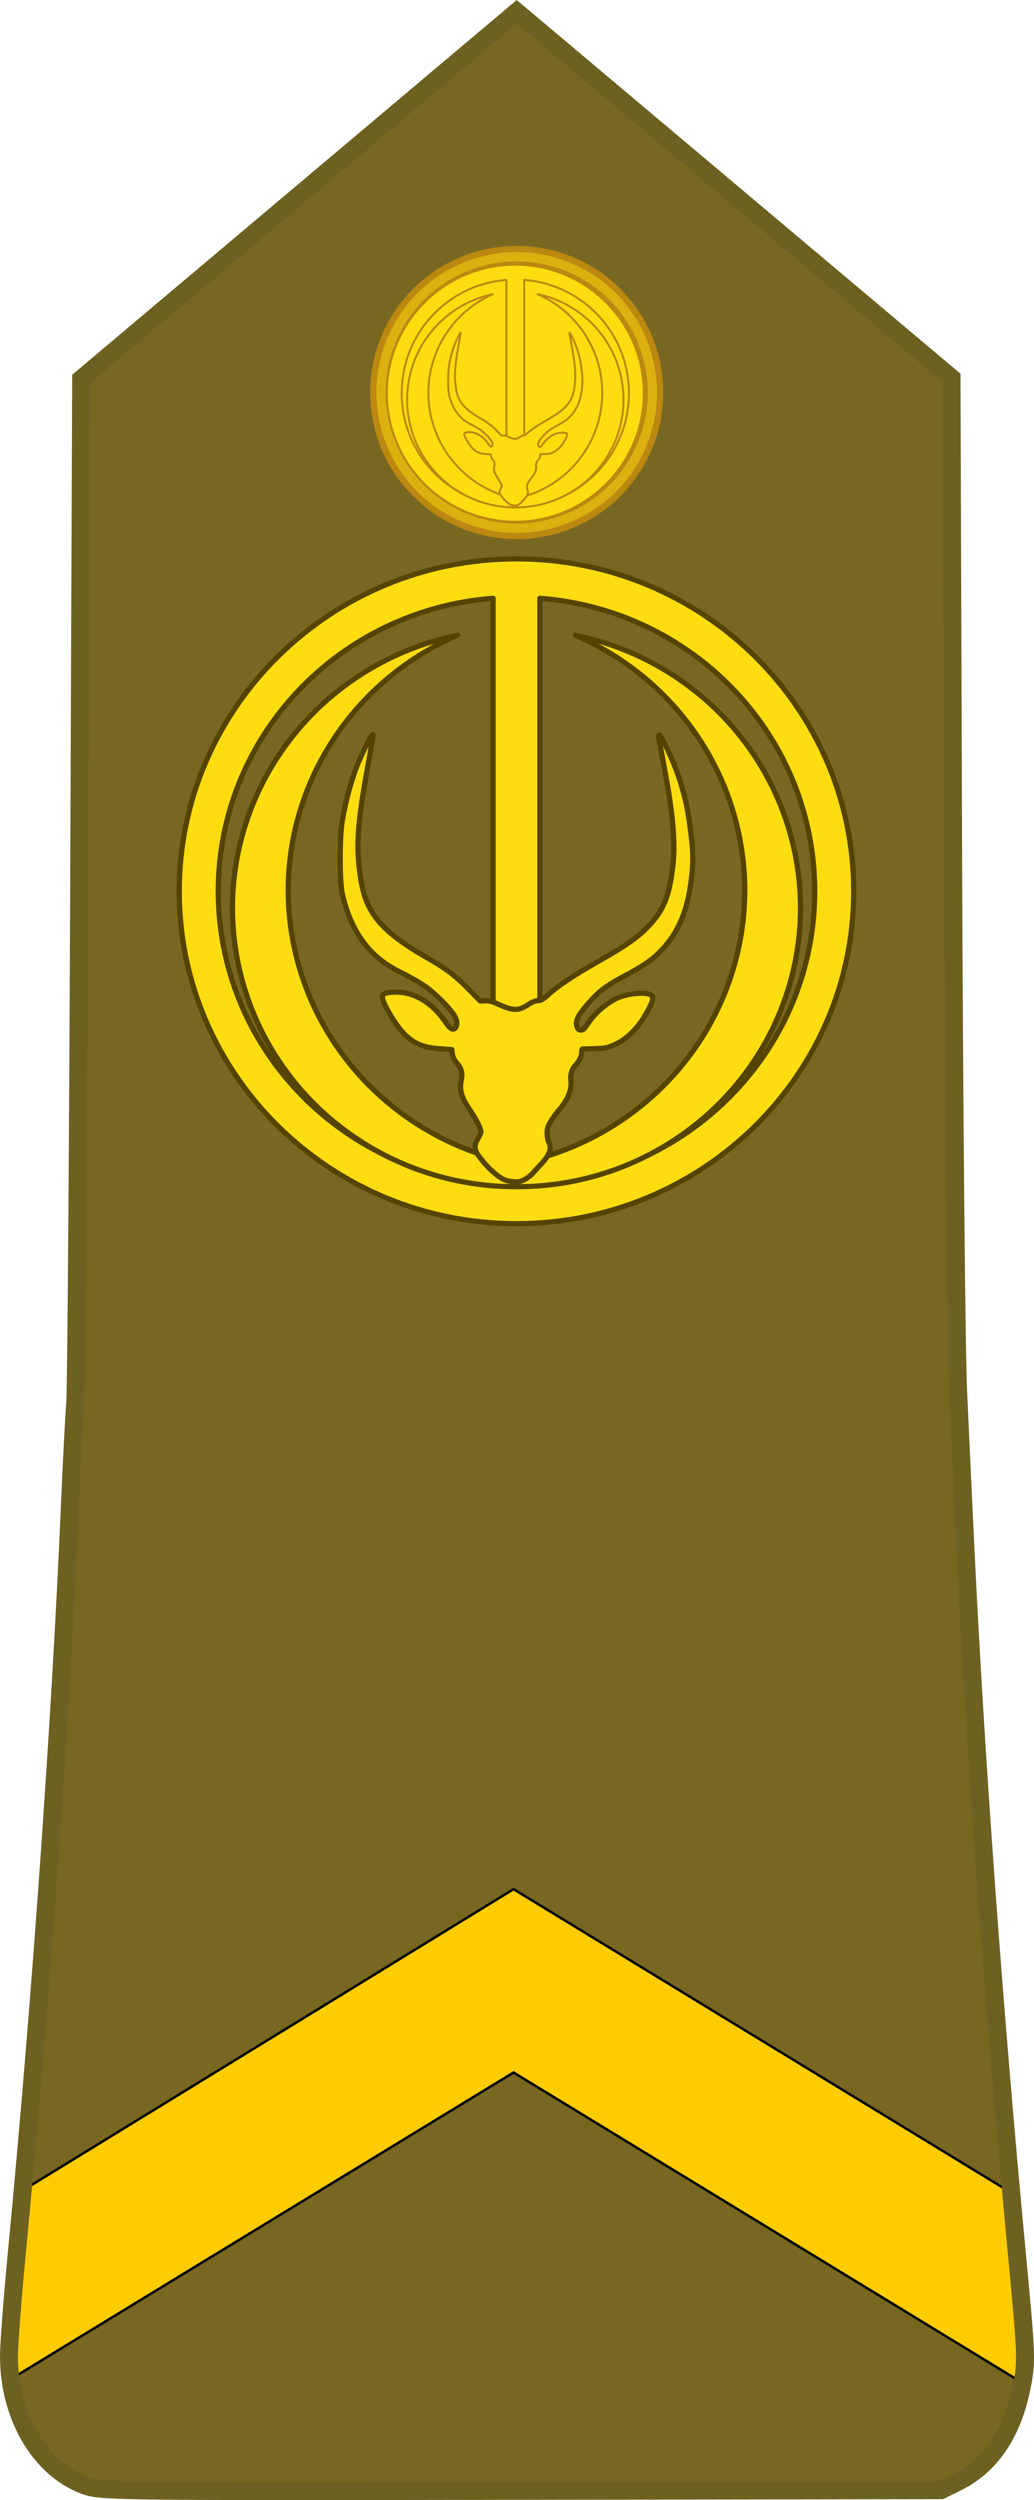
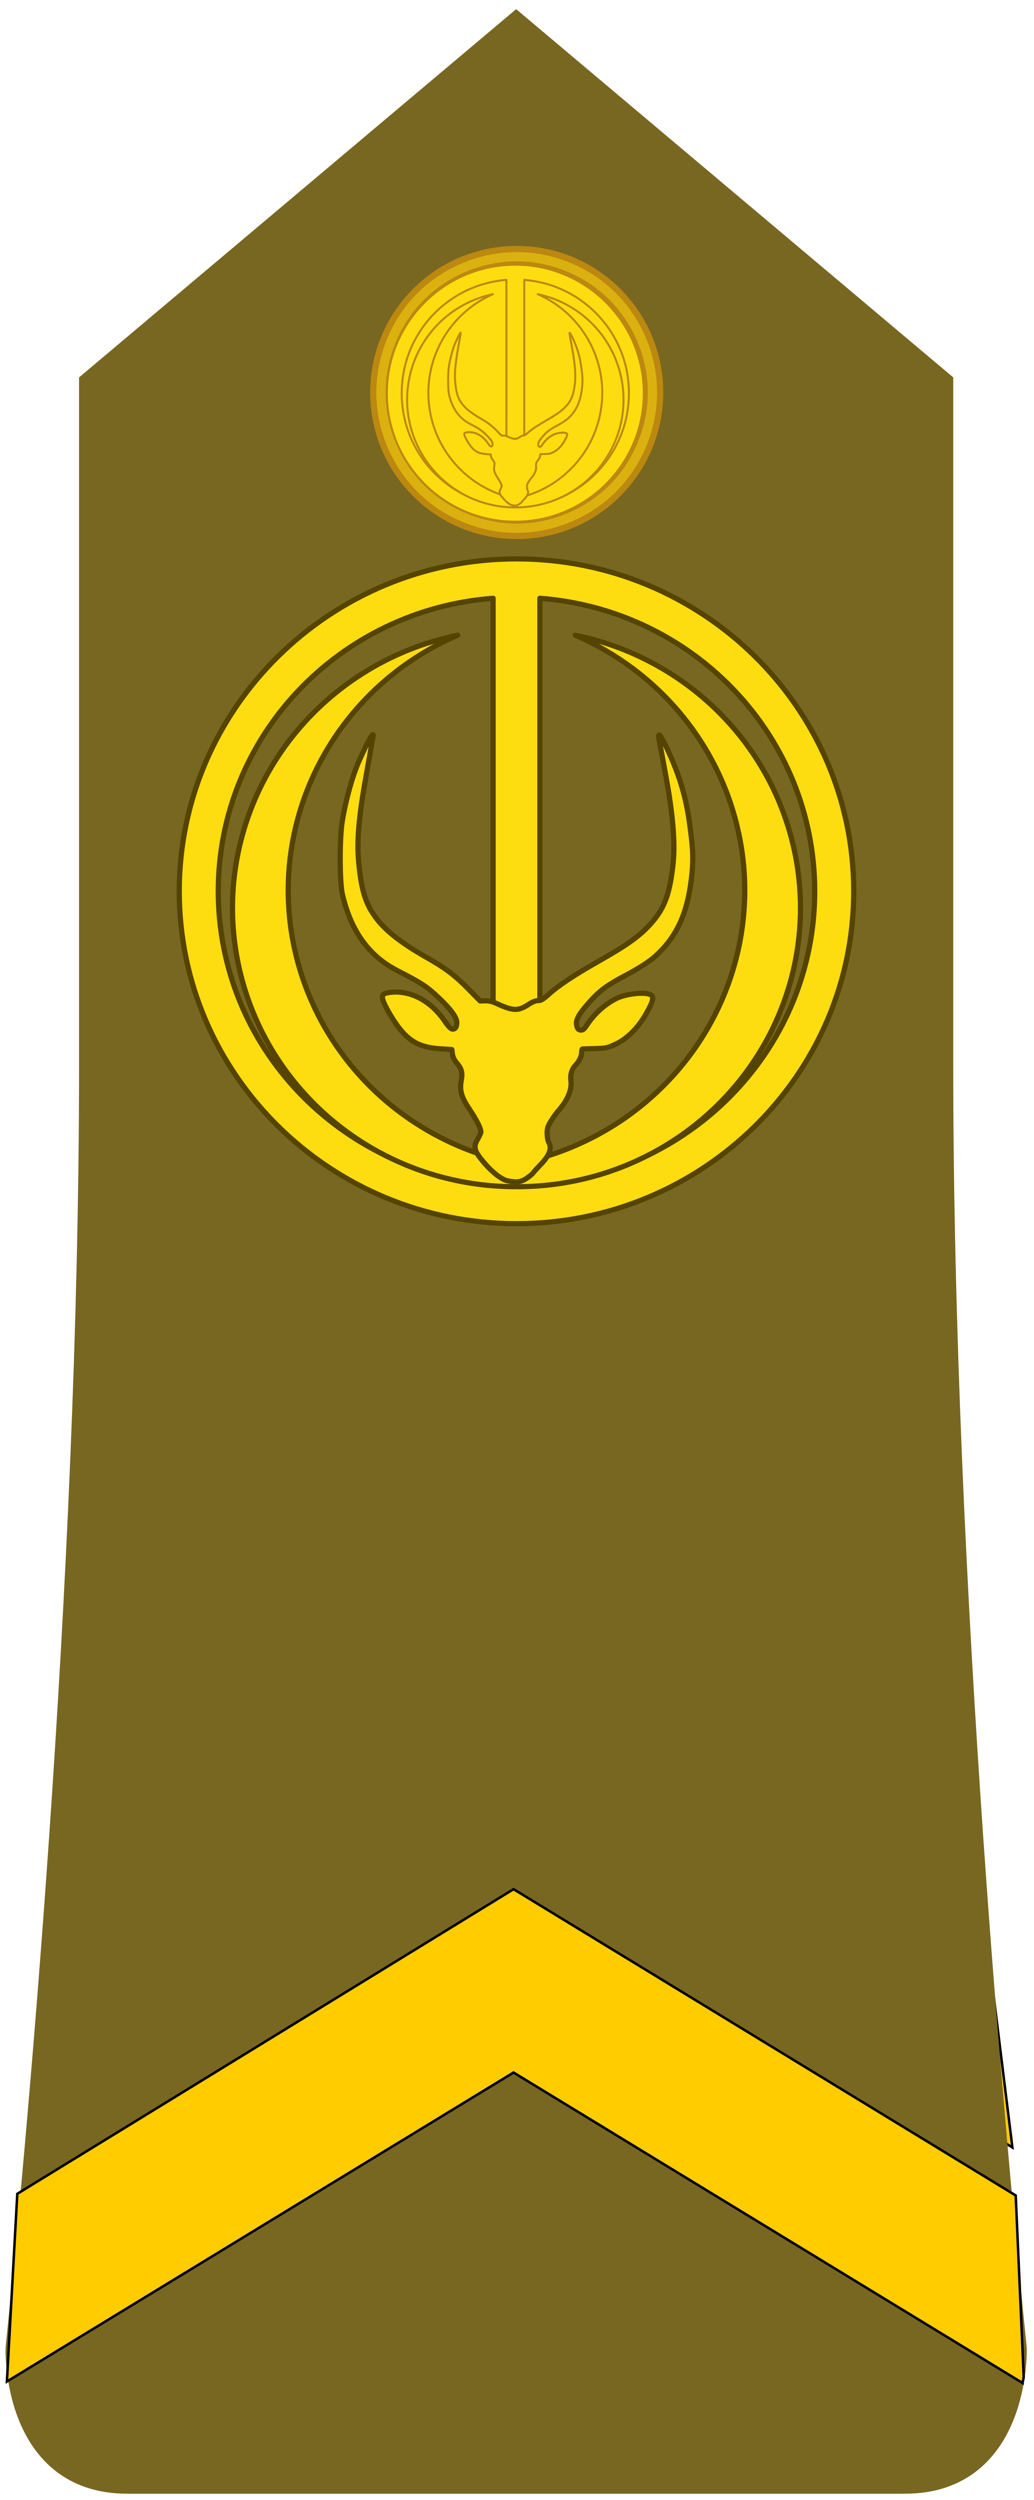
<svg xmlns="http://www.w3.org/2000/svg" xmlns:ns1="http://www.inkscape.org/namespaces/inkscape" xmlns:ns2="http://sodipodi.sourceforge.net/DTD/sodipodi-0.dtd" xmlns:xlink="http://www.w3.org/1999/xlink" width="60.913mm" height="147.244mm" viewBox="0 0 215.834 521.731" id="svg12313" version="1.1" ns1:version="0.92.1 r15371" ns2:docname="Chad-Army-OR-5.svg">
  <defs id="defs12315">
    <linearGradient id="linearGradient11276">
      <stop id="stop11278" offset="0" style="stop-color:#c99e4e;stop-opacity:1" />
      <stop style="stop-color:#f8da8a;stop-opacity:1" offset="0.5" id="stop11280" />
      <stop id="stop11282" offset="1" style="stop-color:#cfa555;stop-opacity:1" />
    </linearGradient>
    <linearGradient y2="410.023" x2="397.753" y1="510.481" x1="274.913" gradientUnits="userSpaceOnUse" id="linearGradient12721">
      <stop id="stop12731" style="stop-color:#C99E4E" offset="0.131" />
      <stop id="stop12729" style="stop-color:#DFBA68" offset="0.29" />
      <stop id="stop12727" style="stop-color:#F2D180" offset="0.49" />
      <stop id="stop12725" style="stop-color:#FCE090" offset="0.832" />
      <stop id="stop12723" style="stop-color:#FFE595" offset="1" />
    </linearGradient>
    <clipPath clipPathUnits="userSpaceOnUse" id="clipPath6369">
      <path ns2:nodetypes="cccccc" ns1:connector-curvature="0" id="path6371" d="m -1300.085,1785.811 c 94.364,-283.763 101.536,-667.174 107.663,-1051.779 l 191.549,-188.987 191.549,188.987 c 6.127,384.605 13.299,768.016 107.663,1051.779 z" style="fill:#191738;fill-opacity:1;fill-rule:evenodd;stroke:#000000;stroke-width:2.419px;stroke-linecap:butt;stroke-linejoin:miter;stroke-opacity:1" />
    </clipPath>
    <linearGradient id="linearGradient11276-332-413">
      <stop id="stop6016" offset="0" style="stop-color:#b4b4b4;stop-opacity:1" />
      <stop style="stop-color:#f2f2f2;stop-opacity:1" offset="0.5" id="stop6018" />
      <stop id="stop6020" offset="1" style="stop-color:#bbbbbb;stop-opacity:1" />
    </linearGradient>
    <clipPath clipPathUnits="userSpaceOnUse" id="clipPath6373">
      <path style="fill:#191738;fill-opacity:1;fill-rule:evenodd;stroke:#000000;stroke-width:2.419px;stroke-linecap:butt;stroke-linejoin:miter;stroke-opacity:1" d="m -1300.085,1903.851 c 94.364,-283.763 101.536,-667.174 107.663,-1051.779 l 191.549,-188.987 191.549,188.987 c 6.127,384.605 13.299,768.016 107.663,1051.779 z" id="path6375" ns1:connector-curvature="0" ns2:nodetypes="cccccc" />
    </clipPath>
    <clipPath clipPathUnits="userSpaceOnUse" id="clipPath6377">
-       <path ns2:nodetypes="cccccc" ns1:connector-curvature="0" id="path6379" d="m -1300.085,2021.892 c 94.364,-283.763 101.536,-667.174 107.663,-1051.78 l 191.549,-188.987 191.549,188.987 c 6.127,384.605 13.299,768.016 107.663,1051.78 z" style="fill:#191738;fill-opacity:1;fill-rule:evenodd;stroke:#000000;stroke-width:2.419px;stroke-linecap:butt;stroke-linejoin:miter;stroke-opacity:1" />
-     </clipPath>
+       </clipPath>
    <linearGradient id="linearGradient11276-110">
      <stop id="stop5968" offset="0" style="stop-color:#dfb057;stop-opacity:1" />
      <stop style="stop-color:#fff299;stop-opacity:1" offset="0.5" id="stop5970" />
      <stop id="stop5972" offset="1" style="stop-color:#e6b75e;stop-opacity:1" />
    </linearGradient>
    <clipPath clipPathUnits="userSpaceOnUse" id="clipPath12056">
      <path ns2:nodetypes="cccccc" ns1:connector-curvature="0" id="path12058" d="m -1300.085,1785.811 c 94.364,-283.763 101.536,-667.174 107.663,-1051.779 l 191.549,-188.987 191.549,188.987 c 6.127,384.605 13.299,768.016 107.663,1051.779 z" style="fill:#191738;fill-opacity:1;fill-rule:evenodd;stroke:#000000;stroke-width:2.419px;stroke-linecap:butt;stroke-linejoin:miter;stroke-opacity:1" />
    </clipPath>
    <clipPath clipPathUnits="userSpaceOnUse" id="clipPath6369-9">
      <path ns2:nodetypes="cccccc" ns1:connector-curvature="0" id="path6371-6" d="m -1300.085,1785.811 c 94.364,-283.763 101.536,-667.174 107.663,-1051.779 l 191.549,-188.987 191.549,188.987 c 6.127,384.605 13.299,768.016 107.663,1051.779 z" style="fill:#191738;fill-opacity:1;fill-rule:evenodd;stroke:#000000;stroke-width:2.419px;stroke-linecap:butt;stroke-linejoin:miter;stroke-opacity:1" />
    </clipPath>
    <clipPath clipPathUnits="userSpaceOnUse" id="clipPath6373-8">
      <path style="fill:#191738;fill-opacity:1;fill-rule:evenodd;stroke:#000000;stroke-width:2.419px;stroke-linecap:butt;stroke-linejoin:miter;stroke-opacity:1" d="m -1300.085,1903.851 c 94.364,-283.763 101.536,-667.174 107.663,-1051.779 l 191.549,-188.987 191.549,188.987 c 6.127,384.605 13.299,768.016 107.663,1051.779 z" id="path6375-7" ns1:connector-curvature="0" ns2:nodetypes="cccccc" />
    </clipPath>
    <clipPath clipPathUnits="userSpaceOnUse" id="clipPath6377-2">
      <path ns2:nodetypes="cccccc" ns1:connector-curvature="0" id="path6379-9" d="m -1300.085,2021.892 c 94.364,-283.763 101.536,-667.174 107.663,-1051.78 l 191.549,-188.987 191.549,188.987 c 6.127,384.605 13.299,768.016 107.663,1051.78 z" style="fill:#191738;fill-opacity:1;fill-rule:evenodd;stroke:#000000;stroke-width:2.419px;stroke-linecap:butt;stroke-linejoin:miter;stroke-opacity:1" />
    </clipPath>
    <clipPath clipPathUnits="userSpaceOnUse" id="clipPath13599">
      <path ns2:nodetypes="cccccc" ns1:connector-curvature="0" id="path13601" d="m -1300.085,1785.811 c 94.364,-283.763 101.536,-667.174 107.663,-1051.779 l 191.549,-188.987 191.549,188.987 c 6.127,384.605 13.299,768.016 107.663,1051.779 z" style="fill:#191738;fill-opacity:1;fill-rule:evenodd;stroke:#000000;stroke-width:2.419px;stroke-linecap:butt;stroke-linejoin:miter;stroke-opacity:1" />
    </clipPath>
    <clipPath clipPathUnits="userSpaceOnUse" id="clipPath13608">
      <path style="fill:#191738;fill-opacity:1;fill-rule:evenodd;stroke:#000000;stroke-width:2.419px;stroke-linecap:butt;stroke-linejoin:miter;stroke-opacity:1" d="m -1300.085,1903.851 c 94.364,-283.763 101.536,-667.174 107.663,-1051.779 l 191.549,-188.987 191.549,188.987 c 6.127,384.605 13.299,768.016 107.663,1051.779 z" id="path13610" ns1:connector-curvature="0" ns2:nodetypes="cccccc" />
    </clipPath>
    <clipPath clipPathUnits="userSpaceOnUse" id="clipPath6369-5">
      <path ns2:nodetypes="cccccc" ns1:connector-curvature="0" id="path6371-5" d="m -1300.085,1785.811 c 94.364,-283.763 101.536,-667.174 107.663,-1051.779 l 191.549,-188.987 191.549,188.987 c 6.127,384.605 13.299,768.016 107.663,1051.779 z" style="fill:#191738;fill-opacity:1;fill-rule:evenodd;stroke:#000000;stroke-width:2.419px;stroke-linecap:butt;stroke-linejoin:miter;stroke-opacity:1" />
    </clipPath>
    <clipPath clipPathUnits="userSpaceOnUse" id="clipPath6373-3">
      <path style="fill:#191738;fill-opacity:1;fill-rule:evenodd;stroke:#000000;stroke-width:2.419px;stroke-linecap:butt;stroke-linejoin:miter;stroke-opacity:1" d="m -1300.085,1903.851 c 94.364,-283.763 101.536,-667.174 107.663,-1051.779 l 191.549,-188.987 191.549,188.987 c 6.127,384.605 13.299,768.016 107.663,1051.779 z" id="path6375-5" ns1:connector-curvature="0" ns2:nodetypes="cccccc" />
    </clipPath>
    <clipPath clipPathUnits="userSpaceOnUse" id="clipPath6377-9">
      <path ns2:nodetypes="cccccc" ns1:connector-curvature="0" id="path6379-4" d="m -1300.085,2021.892 c 94.364,-283.763 101.536,-667.174 107.663,-1051.78 l 191.549,-188.987 191.549,188.987 c 6.127,384.605 13.299,768.016 107.663,1051.78 z" style="fill:#191738;fill-opacity:1;fill-rule:evenodd;stroke:#000000;stroke-width:2.419px;stroke-linecap:butt;stroke-linejoin:miter;stroke-opacity:1" />
    </clipPath>
    <linearGradient ns1:collect="always" xlink:href="#linearGradient11276" id="linearGradient14562" gradientUnits="userSpaceOnUse" gradientTransform="matrix(1.855,0,0,1.852,-160.779,-608.205)" x1="-611.47" y1="534.805" x2="-577.64" y2="534.805" />
    <linearGradient ns1:collect="always" xlink:href="#linearGradient12721" id="linearGradient14572" gradientUnits="userSpaceOnUse" gradientTransform="matrix(0.618,0,0,0.617,33.082,-61.2)" x1="-2147.954" y1="718.364" x2="-2046.464" y2="718.364" />
    <clipPath clipPathUnits="userSpaceOnUse" id="clipPath14586">
      <path ns2:nodetypes="cccccc" ns1:connector-curvature="0" id="path14588" d="m -1300.085,1785.811 c 94.364,-283.763 101.536,-667.174 107.663,-1051.779 l 191.549,-188.987 191.549,188.987 c 6.127,384.605 13.299,768.016 107.663,1051.779 z" style="fill:#191738;fill-opacity:1;fill-rule:evenodd;stroke:#000000;stroke-width:2.419px;stroke-linecap:butt;stroke-linejoin:miter;stroke-opacity:1" />
    </clipPath>
    <linearGradient ns1:collect="always" xlink:href="#linearGradient11276" id="linearGradient14590" gradientUnits="userSpaceOnUse" x1="-1299.046" y1="1605.259" x2="-702.701" y2="1605.259" />
    <linearGradient ns1:collect="always" xlink:href="#linearGradient12721" id="linearGradient14600" gradientUnits="userSpaceOnUse" x1="-742.405" y1="368.229" x2="-482.548" y2="368.229" />
    <linearGradient ns1:collect="always" xlink:href="#linearGradient12721" id="linearGradient14614" gradientUnits="userSpaceOnUse" x1="-742.405" y1="368.229" x2="-482.548" y2="368.229" />
    <linearGradient ns1:collect="always" xlink:href="#linearGradient12721" id="linearGradient14628" gradientUnits="userSpaceOnUse" x1="-742.405" y1="368.229" x2="-482.548" y2="368.229" />
    <linearGradient ns1:collect="always" xlink:href="#linearGradient12721" id="linearGradient14642" gradientUnits="userSpaceOnUse" x1="-742.405" y1="368.229" x2="-482.548" y2="368.229" />
    <linearGradient ns1:collect="always" xlink:href="#linearGradient11276" id="linearGradient14656" gradientUnits="userSpaceOnUse" x1="-1034.18" y1="638.791" x2="-947.249" y2="638.791" />
    <linearGradient ns1:collect="always" xlink:href="#linearGradient11276" id="linearGradient14666" gradientUnits="userSpaceOnUse" x1="-985.604" y1="651.211" x2="-931.6" y2="651.211" />
    <linearGradient ns1:collect="always" xlink:href="#linearGradient11276" id="linearGradient14676" gradientUnits="userSpaceOnUse" x1="-975.846" y1="620.362" x2="-905.864" y2="620.362" />
    <linearGradient ns1:collect="always" xlink:href="#linearGradient11276" id="linearGradient14686" gradientUnits="userSpaceOnUse" x1="-955.279" y1="591.327" x2="-897.291" y2="591.327" />
    <linearGradient ns1:collect="always" xlink:href="#linearGradient11276" id="linearGradient14696" gradientUnits="userSpaceOnUse" x1="-959.486" y1="561.706" x2="-901.638" y2="561.706" />
    <linearGradient ns1:collect="always" xlink:href="#linearGradient11276" id="linearGradient14706" gradientUnits="userSpaceOnUse" x1="-972.733" y1="535.909" x2="-910.638" y2="535.909" />
    <linearGradient ns1:collect="always" xlink:href="#linearGradient11276" id="linearGradient14716" gradientUnits="userSpaceOnUse" x1="-984.142" y1="513.453" x2="-932.602" y2="513.453" />
    <linearGradient ns1:collect="always" xlink:href="#linearGradient11276" id="linearGradient14726" gradientUnits="userSpaceOnUse" x1="-985.604" y1="651.211" x2="-931.6" y2="651.211" />
    <linearGradient ns1:collect="always" xlink:href="#linearGradient11276" id="linearGradient14736" gradientUnits="userSpaceOnUse" x1="-975.846" y1="620.362" x2="-905.864" y2="620.362" />
    <linearGradient ns1:collect="always" xlink:href="#linearGradient11276" id="linearGradient14746" gradientUnits="userSpaceOnUse" x1="-955.279" y1="591.327" x2="-897.291" y2="591.327" />
    <linearGradient ns1:collect="always" xlink:href="#linearGradient11276" id="linearGradient14756" gradientUnits="userSpaceOnUse" x1="-959.486" y1="561.706" x2="-901.638" y2="561.706" />
    <linearGradient ns1:collect="always" xlink:href="#linearGradient11276" id="linearGradient14766" gradientUnits="userSpaceOnUse" x1="-972.733" y1="535.909" x2="-910.638" y2="535.909" />
    <linearGradient ns1:collect="always" xlink:href="#linearGradient11276" id="linearGradient14776" gradientUnits="userSpaceOnUse" x1="-984.142" y1="513.453" x2="-932.602" y2="513.453" />
    <linearGradient ns1:collect="always" xlink:href="#linearGradient11276" id="linearGradient14786" gradientUnits="userSpaceOnUse" x1="-1034.18" y1="603.076" x2="-947.249" y2="603.076" />
    <linearGradient ns1:collect="always" xlink:href="#linearGradient11276" id="linearGradient14796" gradientUnits="userSpaceOnUse" x1="-1299.64" y1="571.322" x2="-1295.772" y2="643.403" />
    <clipPath clipPathUnits="userSpaceOnUse" id="clipPath6369-1">
      <path ns2:nodetypes="cccccc" ns1:connector-curvature="0" id="path6371-7" d="m -1300.085,1785.811 c 94.364,-283.763 101.536,-667.174 107.663,-1051.779 l 191.549,-188.987 191.549,188.987 c 6.127,384.605 13.299,768.016 107.663,1051.779 z" style="fill:#191738;fill-opacity:1;fill-rule:evenodd;stroke:#000000;stroke-width:2.419px;stroke-linecap:butt;stroke-linejoin:miter;stroke-opacity:1" />
    </clipPath>
    <clipPath clipPathUnits="userSpaceOnUse" id="clipPath6373-88">
      <path style="fill:#191738;fill-opacity:1;fill-rule:evenodd;stroke:#000000;stroke-width:2.419px;stroke-linecap:butt;stroke-linejoin:miter;stroke-opacity:1" d="m -1300.085,1903.851 c 94.364,-283.763 101.536,-667.174 107.663,-1051.779 l 191.549,-188.987 191.549,188.987 c 6.127,384.605 13.299,768.016 107.663,1051.779 z" id="path6375-55" ns1:connector-curvature="0" ns2:nodetypes="cccccc" />
    </clipPath>
    <clipPath clipPathUnits="userSpaceOnUse" id="clipPath6369-4">
      <path ns2:nodetypes="cccccc" ns1:connector-curvature="0" id="path6371-1" d="m -1300.085,1785.811 c 94.364,-283.763 101.536,-667.174 107.663,-1051.779 l 191.549,-188.987 191.549,188.987 c 6.127,384.605 13.299,768.016 107.663,1051.779 z" style="fill:#191738;fill-opacity:1;fill-rule:evenodd;stroke:#000000;stroke-width:2.419px;stroke-linecap:butt;stroke-linejoin:miter;stroke-opacity:1" />
    </clipPath>
    <clipPath clipPathUnits="userSpaceOnUse" id="clipPath6373-2">
      <path style="fill:#191738;fill-opacity:1;fill-rule:evenodd;stroke:#000000;stroke-width:2.419px;stroke-linecap:butt;stroke-linejoin:miter;stroke-opacity:1" d="m -1300.085,1903.851 c 94.364,-283.763 101.536,-667.174 107.663,-1051.779 l 191.549,-188.987 191.549,188.987 c 6.127,384.605 13.299,768.016 107.663,1051.779 z" id="path6375-2" ns1:connector-curvature="0" ns2:nodetypes="cccccc" />
    </clipPath>
    <clipPath clipPathUnits="userSpaceOnUse" id="clipPath6377-90">
      <path ns2:nodetypes="cccccc" ns1:connector-curvature="0" id="path6379-43" d="m -1300.085,2021.892 c 94.364,-283.763 101.536,-667.174 107.663,-1051.78 l 191.549,-188.987 191.549,188.987 c 6.127,384.605 13.299,768.016 107.663,1051.78 z" style="fill:#191738;fill-opacity:1;fill-rule:evenodd;stroke:#000000;stroke-width:2.419px;stroke-linecap:butt;stroke-linejoin:miter;stroke-opacity:1" />
    </clipPath>
    <linearGradient ns1:collect="always" xlink:href="#linearGradient12721" id="linearGradient15941" x1="-742.405" y1="368.229" x2="-482.548" y2="368.229" gradientUnits="userSpaceOnUse" />
    <linearGradient ns1:collect="always" xlink:href="#linearGradient12721" id="linearGradient15955" x1="-742.405" y1="368.229" x2="-482.548" y2="368.229" gradientUnits="userSpaceOnUse" />
    <linearGradient ns1:collect="always" xlink:href="#linearGradient12721" id="linearGradient15969" x1="-742.405" y1="368.229" x2="-482.548" y2="368.229" gradientUnits="userSpaceOnUse" />
    <clipPath clipPathUnits="userSpaceOnUse" id="clipPath6980">
      <path style="fill:#191738;fill-opacity:1;fill-rule:evenodd;stroke:#000000;stroke-width:0.299px;stroke-linecap:butt;stroke-linejoin:miter;stroke-opacity:1" d="m 497.956,594.982 c 8.692,-46.93 9.352,-110.341 9.917,-173.949 l 17.643,-31.256 17.643,31.256 c 0.564,63.608 1.225,127.019 9.917,173.949 z" id="path6982" ns1:connector-curvature="0" ns2:nodetypes="cccccc" />
    </clipPath>
    <clipPath clipPathUnits="userSpaceOnUse" id="clipPath6980-5">
      <path style="fill:#191738;fill-opacity:1;fill-rule:evenodd;stroke:#000000;stroke-width:0.299px;stroke-linecap:butt;stroke-linejoin:miter;stroke-opacity:1" d="m 497.956,594.982 c 8.692,-46.93 9.352,-110.341 9.917,-173.949 l 17.643,-31.256 17.643,31.256 c 0.564,63.608 1.225,127.019 9.917,173.949 z" id="path6982-7" ns1:connector-curvature="0" ns2:nodetypes="cccccc" />
    </clipPath>
    <clipPath clipPathUnits="userSpaceOnUse" id="clipPath6976">
      <path ns2:nodetypes="cccccc" ns1:connector-curvature="0" id="path6978" d="m 497.956,610.798 c 8.692,-46.93 9.352,-110.341 9.917,-173.949 l 17.643,-31.256 17.643,31.256 c 0.564,63.608 1.225,127.019 9.917,173.949 z" style="fill:#191738;fill-opacity:1;fill-rule:evenodd;stroke:#000000;stroke-width:0.299px;stroke-linecap:butt;stroke-linejoin:miter;stroke-opacity:1" />
    </clipPath>
    <clipPath clipPathUnits="userSpaceOnUse" id="clipPath6980-0">
      <path style="fill:#191738;fill-opacity:1;fill-rule:evenodd;stroke:#000000;stroke-width:0.299px;stroke-linecap:butt;stroke-linejoin:miter;stroke-opacity:1" d="m 497.956,594.982 c 8.692,-46.93 9.352,-110.341 9.917,-173.949 l 17.643,-31.256 17.643,31.256 c 0.564,63.608 1.225,127.019 9.917,173.949 z" id="path6982-5" ns1:connector-curvature="0" ns2:nodetypes="cccccc" />
    </clipPath>
    <clipPath clipPathUnits="userSpaceOnUse" id="clipPath6976-6">
      <path ns2:nodetypes="cccccc" ns1:connector-curvature="0" id="path6978-8" d="m 497.956,610.798 c 8.692,-46.93 9.352,-110.341 9.917,-173.949 l 17.643,-31.256 17.643,31.256 c 0.564,63.608 1.225,127.019 9.917,173.949 z" style="fill:#191738;fill-opacity:1;fill-rule:evenodd;stroke:#000000;stroke-width:0.299px;stroke-linecap:butt;stroke-linejoin:miter;stroke-opacity:1" />
    </clipPath>
    <clipPath clipPathUnits="userSpaceOnUse" id="clipPath6972">
      <path style="fill:#191738;fill-opacity:1;fill-rule:evenodd;stroke:#000000;stroke-width:0.299px;stroke-linecap:butt;stroke-linejoin:miter;stroke-opacity:1" d="m 497.956,626.613 c 8.692,-46.93 9.352,-110.341 9.917,-173.949 l 17.643,-31.256 17.643,31.256 c 0.564,63.608 1.225,127.019 9.917,173.949 z" id="path6974" ns1:connector-curvature="0" ns2:nodetypes="cccccc" />
    </clipPath>
    <clipPath clipPathUnits="userSpaceOnUse" id="clipPath6980-3">
      <path style="fill:#191738;fill-opacity:1;fill-rule:evenodd;stroke:#000000;stroke-width:0.299px;stroke-linecap:butt;stroke-linejoin:miter;stroke-opacity:1" d="m 497.956,594.982 c 8.692,-46.93 9.352,-110.341 9.917,-173.949 l 17.643,-31.256 17.643,31.256 c 0.564,63.608 1.225,127.019 9.917,173.949 z" id="path6982-3" ns1:connector-curvature="0" ns2:nodetypes="cccccc" />
    </clipPath>
    <clipPath clipPathUnits="userSpaceOnUse" id="clipPath6976-1">
      <path ns2:nodetypes="cccccc" ns1:connector-curvature="0" id="path6978-5" d="m 497.956,610.798 c 8.692,-46.93 9.352,-110.341 9.917,-173.949 l 17.643,-31.256 17.643,31.256 c 0.564,63.608 1.225,127.019 9.917,173.949 z" style="fill:#191738;fill-opacity:1;fill-rule:evenodd;stroke:#000000;stroke-width:0.299px;stroke-linecap:butt;stroke-linejoin:miter;stroke-opacity:1" />
    </clipPath>
    <clipPath clipPathUnits="userSpaceOnUse" id="clipPath6972-4">
      <path style="fill:#191738;fill-opacity:1;fill-rule:evenodd;stroke:#000000;stroke-width:0.299px;stroke-linecap:butt;stroke-linejoin:miter;stroke-opacity:1" d="m 497.956,626.613 c 8.692,-46.93 9.352,-110.341 9.917,-173.949 l 17.643,-31.256 17.643,31.256 c 0.564,63.608 1.225,127.019 9.917,173.949 z" id="path6974-7" ns1:connector-curvature="0" ns2:nodetypes="cccccc" />
    </clipPath>
    <clipPath clipPathUnits="userSpaceOnUse" id="clipPath6968">
      <path ns2:nodetypes="cccccc" ns1:connector-curvature="0" id="path6970" d="m 497.956,650.336 c 8.692,-46.93 9.352,-110.341 9.917,-173.949 l 17.643,-31.256 17.643,31.256 c 0.564,63.608 1.225,127.019 9.917,173.949 z" style="fill:#191738;fill-opacity:1;fill-rule:evenodd;stroke:#000000;stroke-width:0.299px;stroke-linecap:butt;stroke-linejoin:miter;stroke-opacity:1" />
    </clipPath>
    <clipPath clipPathUnits="userSpaceOnUse" id="clipPath6980-6">
      <path style="fill:#191738;fill-opacity:1;fill-rule:evenodd;stroke:#000000;stroke-width:0.299px;stroke-linecap:butt;stroke-linejoin:miter;stroke-opacity:1" d="m 497.956,594.982 c 8.692,-46.93 9.352,-110.341 9.917,-173.949 l 17.643,-31.256 17.643,31.256 c 0.564,63.608 1.225,127.019 9.917,173.949 z" id="path6982-33" ns1:connector-curvature="0" ns2:nodetypes="cccccc" />
    </clipPath>
    <clipPath clipPathUnits="userSpaceOnUse" id="clipPath6976-4">
      <path ns2:nodetypes="cccccc" ns1:connector-curvature="0" id="path6978-56" d="m 497.956,610.798 c 8.692,-46.93 9.352,-110.341 9.917,-173.949 l 17.643,-31.256 17.643,31.256 c 0.564,63.608 1.225,127.019 9.917,173.949 z" style="fill:#191738;fill-opacity:1;fill-rule:evenodd;stroke:#000000;stroke-width:0.299px;stroke-linecap:butt;stroke-linejoin:miter;stroke-opacity:1" />
    </clipPath>
    <clipPath clipPathUnits="userSpaceOnUse" id="clipPath6972-7">
      <path style="fill:#191738;fill-opacity:1;fill-rule:evenodd;stroke:#000000;stroke-width:0.299px;stroke-linecap:butt;stroke-linejoin:miter;stroke-opacity:1" d="m 497.956,626.613 c 8.692,-46.93 9.352,-110.341 9.917,-173.949 l 17.643,-31.256 17.643,31.256 c 0.564,63.608 1.225,127.019 9.917,173.949 z" id="path6974-0" ns1:connector-curvature="0" ns2:nodetypes="cccccc" />
    </clipPath>
    <clipPath clipPathUnits="userSpaceOnUse" id="clipPath6968-0">
      <path ns2:nodetypes="cccccc" ns1:connector-curvature="0" id="path6970-9" d="m 497.956,650.336 c 8.692,-46.93 9.352,-110.341 9.917,-173.949 l 17.643,-31.256 17.643,31.256 c 0.564,63.608 1.225,127.019 9.917,173.949 z" style="fill:#191738;fill-opacity:1;fill-rule:evenodd;stroke:#000000;stroke-width:0.299px;stroke-linecap:butt;stroke-linejoin:miter;stroke-opacity:1" />
    </clipPath>
    <clipPath clipPathUnits="userSpaceOnUse" id="clipPath6964">
      <path style="fill:#191738;fill-opacity:1;fill-rule:evenodd;stroke:#000000;stroke-width:0.299px;stroke-linecap:butt;stroke-linejoin:miter;stroke-opacity:1" d="m 497.956,666.152 c 8.692,-46.93 9.352,-110.341 9.917,-173.949 l 17.643,-31.256 17.643,31.256 c 0.564,63.608 1.225,127.019 9.917,173.949 z" id="path6966" ns1:connector-curvature="0" ns2:nodetypes="cccccc" />
    </clipPath>
    <ns1:perspective ns2:type="inkscape:persp3d" ns1:vp_x="0 : 109.5 : 1" ns1:vp_y="0 : 1000 : 0" ns1:vp_z="200 : 109.5 : 1" ns1:persp3d-origin="100 : 73 : 1" id="perspective80" />
    <ns1:perspective id="perspective3666" ns1:persp3d-origin="0.5 : 0.33333333 : 1" ns1:vp_z="1 : 0.5 : 1" ns1:vp_y="0 : 1000 : 0" ns1:vp_x="0 : 0.5 : 1" ns2:type="inkscape:persp3d" />
    <ns1:perspective id="perspective3680" ns1:persp3d-origin="0.5 : 0.33333333 : 1" ns1:vp_z="1 : 0.5 : 1" ns1:vp_y="0 : 1000 : 0" ns1:vp_x="0 : 0.5 : 1" ns2:type="inkscape:persp3d" />
  </defs>
  <ns2:namedview id="base" pagecolor="#ffffff" bordercolor="#666666" borderopacity="1.0" ns1:pageopacity="0.0" ns1:pageshadow="2" ns1:zoom="0.98994949" ns1:cx="-6.4378694" ns1:cy="186.13607" ns1:document-units="px" ns1:current-layer="layer1" showgrid="false" fit-margin-top="0" fit-margin-left="0" fit-margin-right="0" fit-margin-bottom="0" ns1:window-width="1366" ns1:window-height="705" ns1:window-x="-8" ns1:window-y="-8" ns1:window-maximized="1" ns1:snap-bbox="true" ns1:snap-bbox-midpoints="true" />
  <g ns1:label="Layer 1" ns1:groupmode="layer" id="layer1" transform="translate(850.675,-268.649)">
    <path id="path4954" d="m -837.389,623.705 -3.568,40.846 97.489,-62.149 97.98,62.198 -3.568,-41.097 -94.412,-59.365 z" style="fill:#ffcc00;fill-opacity:1;fill-rule:evenodd;stroke:#000000;stroke-width:0.511;stroke-linecap:butt;stroke-linejoin:miter;stroke-miterlimit:4;stroke-dasharray:none;stroke-opacity:1" ns1:connector-curvature="0" ns2:nodetypes="ccccccc" />
    <path ns1:connector-curvature="0" style="fill:#ffcc00;fill-opacity:1;fill-rule:evenodd;stroke:#000000;stroke-width:0.516;stroke-linecap:butt;stroke-linejoin:miter;stroke-miterlimit:4;stroke-dasharray:none;stroke-opacity:1" d="m -841.072,673.928 -3.568,40.846 101.167,-62.772 104.123,64.798 -5.075,-41.097 -99.048,-61.963 z" id="path4952" ns2:nodetypes="ccccccc" />
    <path style="fill:#786721;fill-opacity:1;stroke:#786721;stroke-width:5.625;stroke-miterlimit:10;stroke-opacity:1" ns1:connector-curvature="0" id="path4-0" d="m -661.727,786.236 h -162.422 c -23.328,0 -22.559,-27.427 -22.559,-27.427 3.862,-37.625 15.347,-158.662 15.347,-267.611 V 348.717 l 88.427,-74.482 88.424,74.481 v 142.48 c 0,108.663 11.486,229.917 15.35,267.604 0.002,0.002 0.762,27.436 -22.567,27.436 z" stroke-miterlimit="10" />
    <g id="g28662-1" transform="matrix(0.937,0,0,0.937,-529.197,267.381)">
      <circle id="circle28664-9" cx="-227.984" cy="88.768" r="32.645" style="fill:#bc8810" />
      <circle id="circle28666-8" cx="-227.984" cy="88.766" r="27.747" style="fill:#fddd10" />
      <path id="path28900-1" ns1:connector-curvature="0" d="m -227.98,57.495 c -8.202,0 -16.321,3.354 -22.12,9.149 -5.8,5.801 -9.158,13.918 -9.158,22.119 0,8.201 3.358,16.323 9.158,22.118 5.799,5.8 13.918,9.156 22.12,9.156 8.197,0 16.313,-3.363 22.109,-9.159 5.8,-5.8 9.158,-13.914 9.158,-22.115 0,-8.197 -3.358,-16.312 -9.158,-22.111 -5.796,-5.799 -13.911,-9.157 -22.109,-9.157 z m 0,2.063 c 7.631,0 15.249,3.16 20.647,8.557 5.396,5.4 8.557,13.019 8.557,20.649 0,7.635 -3.158,15.254 -8.557,20.649 -5.398,5.399 -13.02,8.562 -20.647,8.562 -7.638,0 -15.257,-3.156 -20.658,-8.554 -5.396,-5.396 -8.558,-13.022 -8.558,-20.657 0,-7.632 3.157,-15.256 8.558,-20.653 5.401,-5.399 13.02,-8.553 20.658,-8.553 z" style="fill:#dbb110" />
    </g>
    <path id="path4948" d="m -847.064,726.463 -2.169,39.176 105.754,-64.487 106.256,64.794 c 0.019,-0.484 0.25,-0.897 0.228,-1.391 l -1.664,-37.743 -104.82,-63.919 z" style="fill:#ffcc00;fill-opacity:1;fill-rule:evenodd;stroke:#000000;stroke-width:0.521;stroke-linecap:butt;stroke-linejoin:miter;stroke-miterlimit:4;stroke-dasharray:none;stroke-opacity:1" ns1:connector-curvature="0" ns2:nodetypes="cccccccc" />
-     <path style="opacity:1;fill:none;fill-opacity:1;fill-rule:evenodd;stroke:#6c6121;stroke-width:3.75;stroke-linecap:square;stroke-linejoin:miter;stroke-miterlimit:4;stroke-dasharray:none;stroke-dashoffset:0;stroke-opacity:1;paint-order:markers stroke fill" d="m -833.196,787.244 c -9.271,-3.578 -15.604,-14.482 -15.604,-26.867 0,-2.503 0.746,-12.309 1.658,-21.79 4.821,-50.127 9.167,-111.251 11.032,-155.185 0.391,-9.208 0.9,-19.001 1.13,-21.763 0.231,-2.762 0.606,-52.023 0.833,-109.468 l 0.414,-104.446 c 30.306,-25.541 90.918,-76.624 90.918,-76.624 0,0 58.992,49.665 90.756,76.404 l 0.333,97.859 c 0.184,54.24 0.657,105.023 1.06,113.931 0.4,8.839 1.044,22.701 1.431,30.804 2.138,44.825 5.957,97.408 10.786,148.499 2.073,21.938 2.105,22.766 1.066,28.039 -1.937,9.834 -6.487,16.56 -13.553,20.037 l -3.331,1.639 -87.723,0.138 c -86.379,0.136 -87.777,0.117 -91.204,-1.206 z" id="path5053-0" ns1:connector-curvature="0" ns2:nodetypes="cssscscccscsssscsc" />
    <g id="g6988-3" transform="matrix(0.546,0,0,0.538,-408.452,256.538)" style="fill:#fddd10;fill-opacity:1;stroke:#554400;stroke-opacity:1">
      <path ns1:connector-curvature="0" id="path6990-8" d="m -612.477,239.301 c -71.117,0 -128.928,57.812 -128.928,128.929 0,71.117 57.811,128.928 128.928,128.928 71.117,0 128.929,-57.811 128.929,-128.928 0,-71.117 -57.812,-128.929 -128.929,-128.929 z m -8.95,15.265 v 227.328 c -58.857,-4.552 -105.06,-53.621 -105.06,-113.663 0,-60.042 46.203,-109.112 105.06,-113.664 z m 17.901,0 c 58.857,4.552 105.061,53.622 105.061,113.664 0,60.042 -46.204,109.111 -105.061,113.663 z" style="color:#000000;font-style:normal;font-variant:normal;font-weight:normal;font-stretch:normal;font-size:medium;line-height:normal;font-family:sans-serif;text-indent:0;text-align:start;text-decoration:none;text-decoration-line:none;text-decoration-style:solid;text-decoration-color:#000000;letter-spacing:normal;word-spacing:normal;text-transform:none;writing-mode:lr-tb;direction:ltr;baseline-shift:baseline;text-anchor:start;white-space:normal;clip-rule:nonzero;display:inline;overflow:visible;visibility:visible;opacity:1;isolation:auto;mix-blend-mode:normal;color-interpolation:sRGB;color-interpolation-filters:linearRGB;solid-color:#000000;solid-opacity:1;fill:#fddd10;fill-opacity:1;fill-rule:nonzero;stroke:#554400;stroke-width:2;stroke-linecap:round;stroke-linejoin:round;stroke-miterlimit:4;stroke-dasharray:none;stroke-dashoffset:0;stroke-opacity:1;color-rendering:auto;image-rendering:auto;shape-rendering:auto;text-rendering:auto;enable-background:accumulate" />
      <path ns1:connector-curvature="0" id="path6992-8" d="m -634.946,268.898 a 108.158,108.158 0 0 0 -86.107,105.76 108.158,108.158 0 0 0 108.159,108.158 108.158,108.158 0 0 0 0.417,-0.022 108.158,108.158 0 0 0 0.418,0.022 108.158,108.158 0 0 0 108.159,-108.158 108.158,108.158 0 0 0 -86.107,-105.76 108.158,108.158 0 0 1 64.796,98.94 108.158,108.158 0 0 1 -87.266,106.093 108.158,108.158 0 0 1 -87.265,-106.093 108.158,108.158 0 0 1 64.796,-98.94 z" style="opacity:1;fill:#fddd10;fill-opacity:1;fill-rule:nonzero;stroke:#554400;stroke-width:2;stroke-linecap:round;stroke-linejoin:round;stroke-miterlimit:4;stroke-dasharray:none;stroke-dashoffset:0;stroke-opacity:1" />
      <path ns1:connector-curvature="0" id="path6994-6" d="m -615.775,480.569 c -2.731,-0.531 -7.042,-4.188 -10.712,-9.088 -2.104,-2.808 -2.345,-4.436 -1.004,-6.772 0.584,-1.017 1.187,-2.272 1.341,-2.788 0.339,-1.136 -1.298,-4.588 -4.422,-9.326 -2.971,-4.507 -3.706,-7.131 -3.04,-10.859 0.581,-3.249 0.205,-4.657 -1.914,-7.17 -0.727,-0.862 -1.31,-2.147 -1.45,-3.197 l -0.234,-1.755 -4.518,-0.302 c -7.261,-0.485 -11.297,-2.539 -15.492,-7.883 -2.265,-2.886 -5.606,-8.677 -6.274,-10.874 -0.642,-2.112 -0.061,-2.762 2.765,-3.101 7.77,-0.931 15.553,3.277 20.956,11.329 1.958,2.918 2.905,3.499 3.969,2.435 0.281,-0.281 0.511,-1.221 0.511,-2.089 0,-1.989 -2.4,-5.291 -7.13,-9.81 -4.386,-4.191 -6.512,-5.596 -15.673,-10.363 -10.783,-5.611 -17.639,-15.26 -20.917,-29.437 -1.122,-4.854 -1.157,-21.775 -0.059,-28.556 1.371,-8.468 3.945,-17.743 6.557,-23.633 3.082,-6.95 5.255,-10.925 5.255,-9.614 0,0.249 -1.34,8.054 -2.782,16.199 -2.722,15.382 -3.506,24.611 -2.782,32.747 1.016,11.411 2.716,16.798 7.106,22.51 3.603,4.688 9.715,9.47 18.702,14.631 7.271,4.175 10.899,6.93 15.871,12.051 l 4.79,4.933 1.941,-0.073 c 1.29,-0.049 2.684,0.275 4.16,0.965 6.522,3.052 8.412,3.116 12.416,0.419 1.387,-0.934 2.662,-1.45 3.585,-1.45 1.156,0 1.97,-0.493 4.228,-2.562 3.622,-3.319 9.779,-7.461 18.717,-12.593 11.254,-6.461 16.032,-9.948 20.292,-14.807 5.165,-5.893 7.199,-11.519 8.425,-23.314 0.701,-6.745 0.134,-15.938 -1.695,-27.491 -0.553,-3.489 -2.904,-16.572 -3.434,-19.105 -0.99,-4.731 -0.181,-4.185 2.644,1.786 4.494,9.499 7.228,18.414 8.577,27.974 1.458,10.331 1.69,14.423 1.152,20.354 -1.369,15.111 -5.532,24.734 -14.082,32.554 -2.287,2.092 -6.473,4.809 -11.721,7.609 -6.561,3.501 -9.578,5.77 -13.319,10.019 -4.317,4.903 -5.505,7.136 -4.965,9.324 0.298,1.207 0.617,1.574 1.448,1.67 0.861,0.099 1.322,-0.268 2.403,-1.918 2.873,-4.384 6.638,-7.866 11.023,-10.196 3.995,-2.123 12.143,-2.9 13.733,-1.31 0.928,0.928 0.353,2.788 -2.316,7.494 -2.939,5.183 -7.114,9.354 -11.383,11.372 -3.13,1.48 -3.702,1.605 -7.885,1.732 -2.48,0.075 -4.654,0.142 -4.829,0.149 -0.176,0.006 -0.32,0.597 -0.32,1.312 0,1.506 -0.935,3.482 -2.392,5.052 -1.392,1.501 -2.021,3.625 -1.721,5.81 0.487,3.553 -1.236,7.752 -4.887,11.911 -0.679,0.773 -1.904,2.518 -2.723,3.878 -1.236,2.053 -1.487,2.876 -1.474,4.842 0.008,1.303 0.289,2.849 0.624,3.435 1.303,2.28 0.301,5.033 -3.149,8.648 -1.254,1.314 -2.542,2.763 -2.861,3.219 -0.32,0.456 -1.48,1.425 -2.579,2.153 -2.083,1.38 -3.64,1.582 -7.056,0.918 z" style="opacity:1;fill:#fddd10;fill-opacity:1;fill-rule:nonzero;stroke:#554400;stroke-width:2;stroke-linecap:round;stroke-linejoin:round;stroke-miterlimit:4;stroke-dasharray:none;stroke-dashoffset:0;stroke-opacity:1" />
    </g>
    <g id="g6988" transform="matrix(0.208,0,0,0.208,-615.713,274.112)" style="fill:#fddd10;fill-opacity:1;stroke:#bc8810;stroke-opacity:1">
      <path ns1:connector-curvature="0" id="path6990" d="m -612.477,239.301 c -71.117,0 -128.928,57.812 -128.928,128.929 0,71.117 57.811,128.928 128.928,128.928 71.117,0 128.929,-57.811 128.929,-128.928 0,-71.117 -57.812,-128.929 -128.929,-128.929 z m -8.95,15.265 v 227.328 c -58.857,-4.552 -105.06,-53.621 -105.06,-113.663 0,-60.042 46.203,-109.112 105.06,-113.664 z m 17.901,0 c 58.857,4.552 105.061,53.622 105.061,113.664 0,60.042 -46.204,109.111 -105.061,113.663 z" style="color:#000000;font-style:normal;font-variant:normal;font-weight:normal;font-stretch:normal;font-size:medium;line-height:normal;font-family:sans-serif;text-indent:0;text-align:start;text-decoration:none;text-decoration-line:none;text-decoration-style:solid;text-decoration-color:#000000;letter-spacing:normal;word-spacing:normal;text-transform:none;writing-mode:lr-tb;direction:ltr;baseline-shift:baseline;text-anchor:start;white-space:normal;clip-rule:nonzero;display:inline;overflow:visible;visibility:visible;opacity:1;isolation:auto;mix-blend-mode:normal;color-interpolation:sRGB;color-interpolation-filters:linearRGB;solid-color:#000000;solid-opacity:1;fill:#fddd10;fill-opacity:1;fill-rule:nonzero;stroke:#bc8810;stroke-width:2;stroke-linecap:round;stroke-linejoin:round;stroke-miterlimit:4;stroke-dasharray:none;stroke-dashoffset:0;stroke-opacity:1;color-rendering:auto;image-rendering:auto;shape-rendering:auto;text-rendering:auto;enable-background:accumulate" />
      <path ns1:connector-curvature="0" id="path6992" d="m -634.946,268.898 a 108.158,108.158 0 0 0 -86.107,105.76 108.158,108.158 0 0 0 108.159,108.158 108.158,108.158 0 0 0 0.417,-0.022 108.158,108.158 0 0 0 0.418,0.022 108.158,108.158 0 0 0 108.159,-108.158 108.158,108.158 0 0 0 -86.107,-105.76 108.158,108.158 0 0 1 64.796,98.94 108.158,108.158 0 0 1 -87.266,106.093 108.158,108.158 0 0 1 -87.265,-106.093 108.158,108.158 0 0 1 64.796,-98.94 z" style="opacity:1;fill:#fddd10;fill-opacity:1;fill-rule:nonzero;stroke:#bc8810;stroke-width:2;stroke-linecap:round;stroke-linejoin:round;stroke-miterlimit:4;stroke-dasharray:none;stroke-dashoffset:0;stroke-opacity:1" />
      <path ns1:connector-curvature="0" id="path6994" d="m -615.775,480.569 c -2.731,-0.531 -7.042,-4.188 -10.712,-9.088 -2.104,-2.808 -2.345,-4.436 -1.004,-6.772 0.584,-1.017 1.187,-2.272 1.341,-2.788 0.339,-1.136 -1.298,-4.588 -4.422,-9.326 -2.971,-4.507 -3.706,-7.131 -3.04,-10.859 0.581,-3.249 0.205,-4.657 -1.914,-7.17 -0.727,-0.862 -1.31,-2.147 -1.45,-3.197 l -0.234,-1.755 -4.518,-0.302 c -7.261,-0.485 -11.297,-2.539 -15.492,-7.883 -2.265,-2.886 -5.606,-8.677 -6.274,-10.874 -0.642,-2.112 -0.061,-2.762 2.765,-3.101 7.77,-0.931 15.553,3.277 20.956,11.329 1.958,2.918 2.905,3.499 3.969,2.435 0.281,-0.281 0.511,-1.221 0.511,-2.089 0,-1.989 -2.4,-5.291 -7.13,-9.81 -4.386,-4.191 -6.512,-5.596 -15.673,-10.363 -10.783,-5.611 -17.639,-15.26 -20.917,-29.437 -1.122,-4.854 -1.157,-21.775 -0.059,-28.556 1.371,-8.468 3.945,-17.743 6.557,-23.633 3.082,-6.95 5.255,-10.925 5.255,-9.614 0,0.249 -1.34,8.054 -2.782,16.199 -2.722,15.382 -3.506,24.611 -2.782,32.747 1.016,11.411 2.716,16.798 7.106,22.51 3.603,4.688 9.715,9.47 18.702,14.631 7.271,4.175 10.899,6.93 15.871,12.051 l 4.79,4.933 1.941,-0.073 c 1.29,-0.049 2.684,0.275 4.16,0.965 6.522,3.052 8.412,3.116 12.416,0.419 1.387,-0.934 2.662,-1.45 3.585,-1.45 1.156,0 1.97,-0.493 4.228,-2.562 3.622,-3.319 9.779,-7.461 18.717,-12.593 11.254,-6.461 16.032,-9.948 20.292,-14.807 5.165,-5.893 7.199,-11.519 8.425,-23.314 0.701,-6.745 0.134,-15.938 -1.695,-27.491 -0.553,-3.489 -2.904,-16.572 -3.434,-19.105 -0.99,-4.731 -0.181,-4.185 2.644,1.786 4.494,9.499 7.228,18.414 8.577,27.974 1.458,10.331 1.69,14.423 1.152,20.354 -1.369,15.111 -5.532,24.734 -14.082,32.554 -2.287,2.092 -6.473,4.809 -11.721,7.609 -6.561,3.501 -9.578,5.77 -13.319,10.019 -4.317,4.903 -5.505,7.136 -4.965,9.324 0.298,1.207 0.617,1.574 1.448,1.67 0.861,0.099 1.322,-0.268 2.403,-1.918 2.873,-4.384 6.638,-7.866 11.023,-10.196 3.995,-2.123 12.143,-2.9 13.733,-1.31 0.928,0.928 0.353,2.788 -2.316,7.494 -2.939,5.183 -7.114,9.354 -11.383,11.372 -3.13,1.48 -3.702,1.605 -7.885,1.732 -2.48,0.075 -4.654,0.142 -4.829,0.149 -0.176,0.006 -0.32,0.597 -0.32,1.312 0,1.506 -0.935,3.482 -2.392,5.052 -1.392,1.501 -2.021,3.625 -1.721,5.81 0.487,3.553 -1.236,7.752 -4.887,11.911 -0.679,0.773 -1.904,2.518 -2.723,3.878 -1.236,2.053 -1.487,2.876 -1.474,4.842 0.008,1.303 0.289,2.849 0.624,3.435 1.303,2.28 0.301,5.033 -3.149,8.648 -1.254,1.314 -2.542,2.763 -2.861,3.219 -0.32,0.456 -1.48,1.425 -2.579,2.153 -2.083,1.38 -3.64,1.582 -7.056,0.918 z" style="opacity:1;fill:#fddd10;fill-opacity:1;fill-rule:nonzero;stroke:#bc8810;stroke-width:2;stroke-linecap:round;stroke-linejoin:round;stroke-miterlimit:4;stroke-dasharray:none;stroke-dashoffset:0;stroke-opacity:1" />
    </g>
  </g>
</svg>